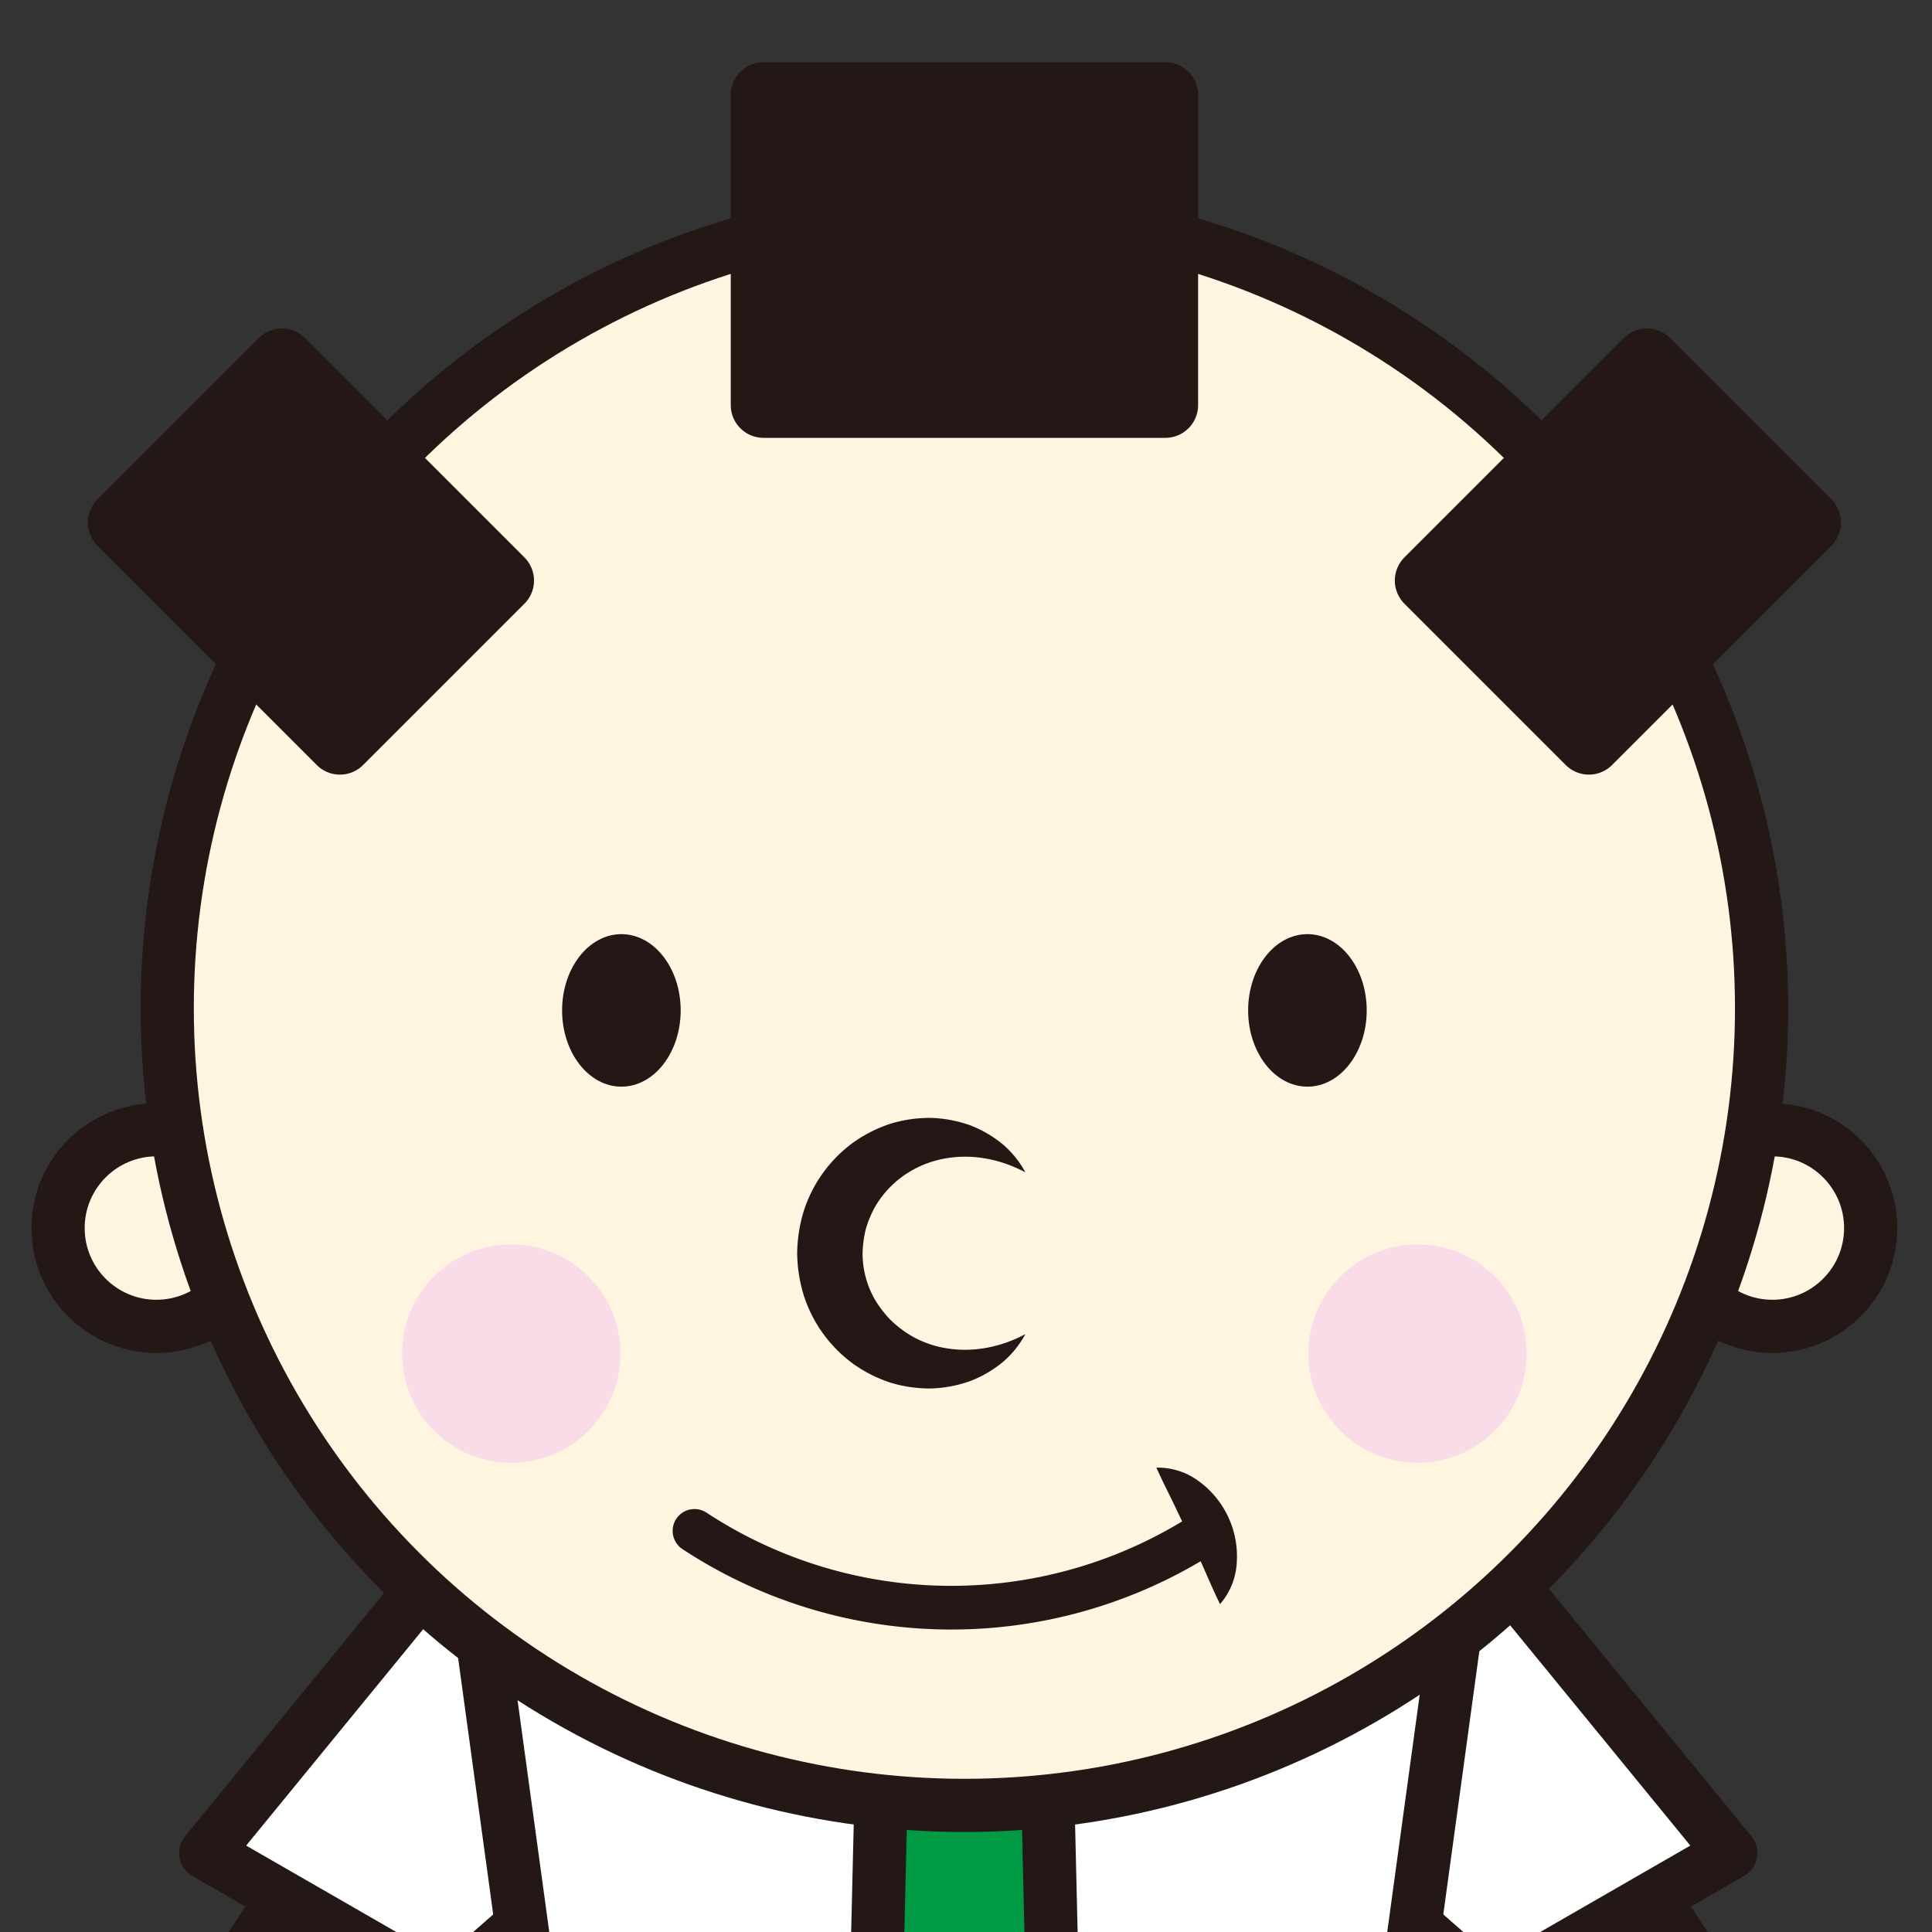
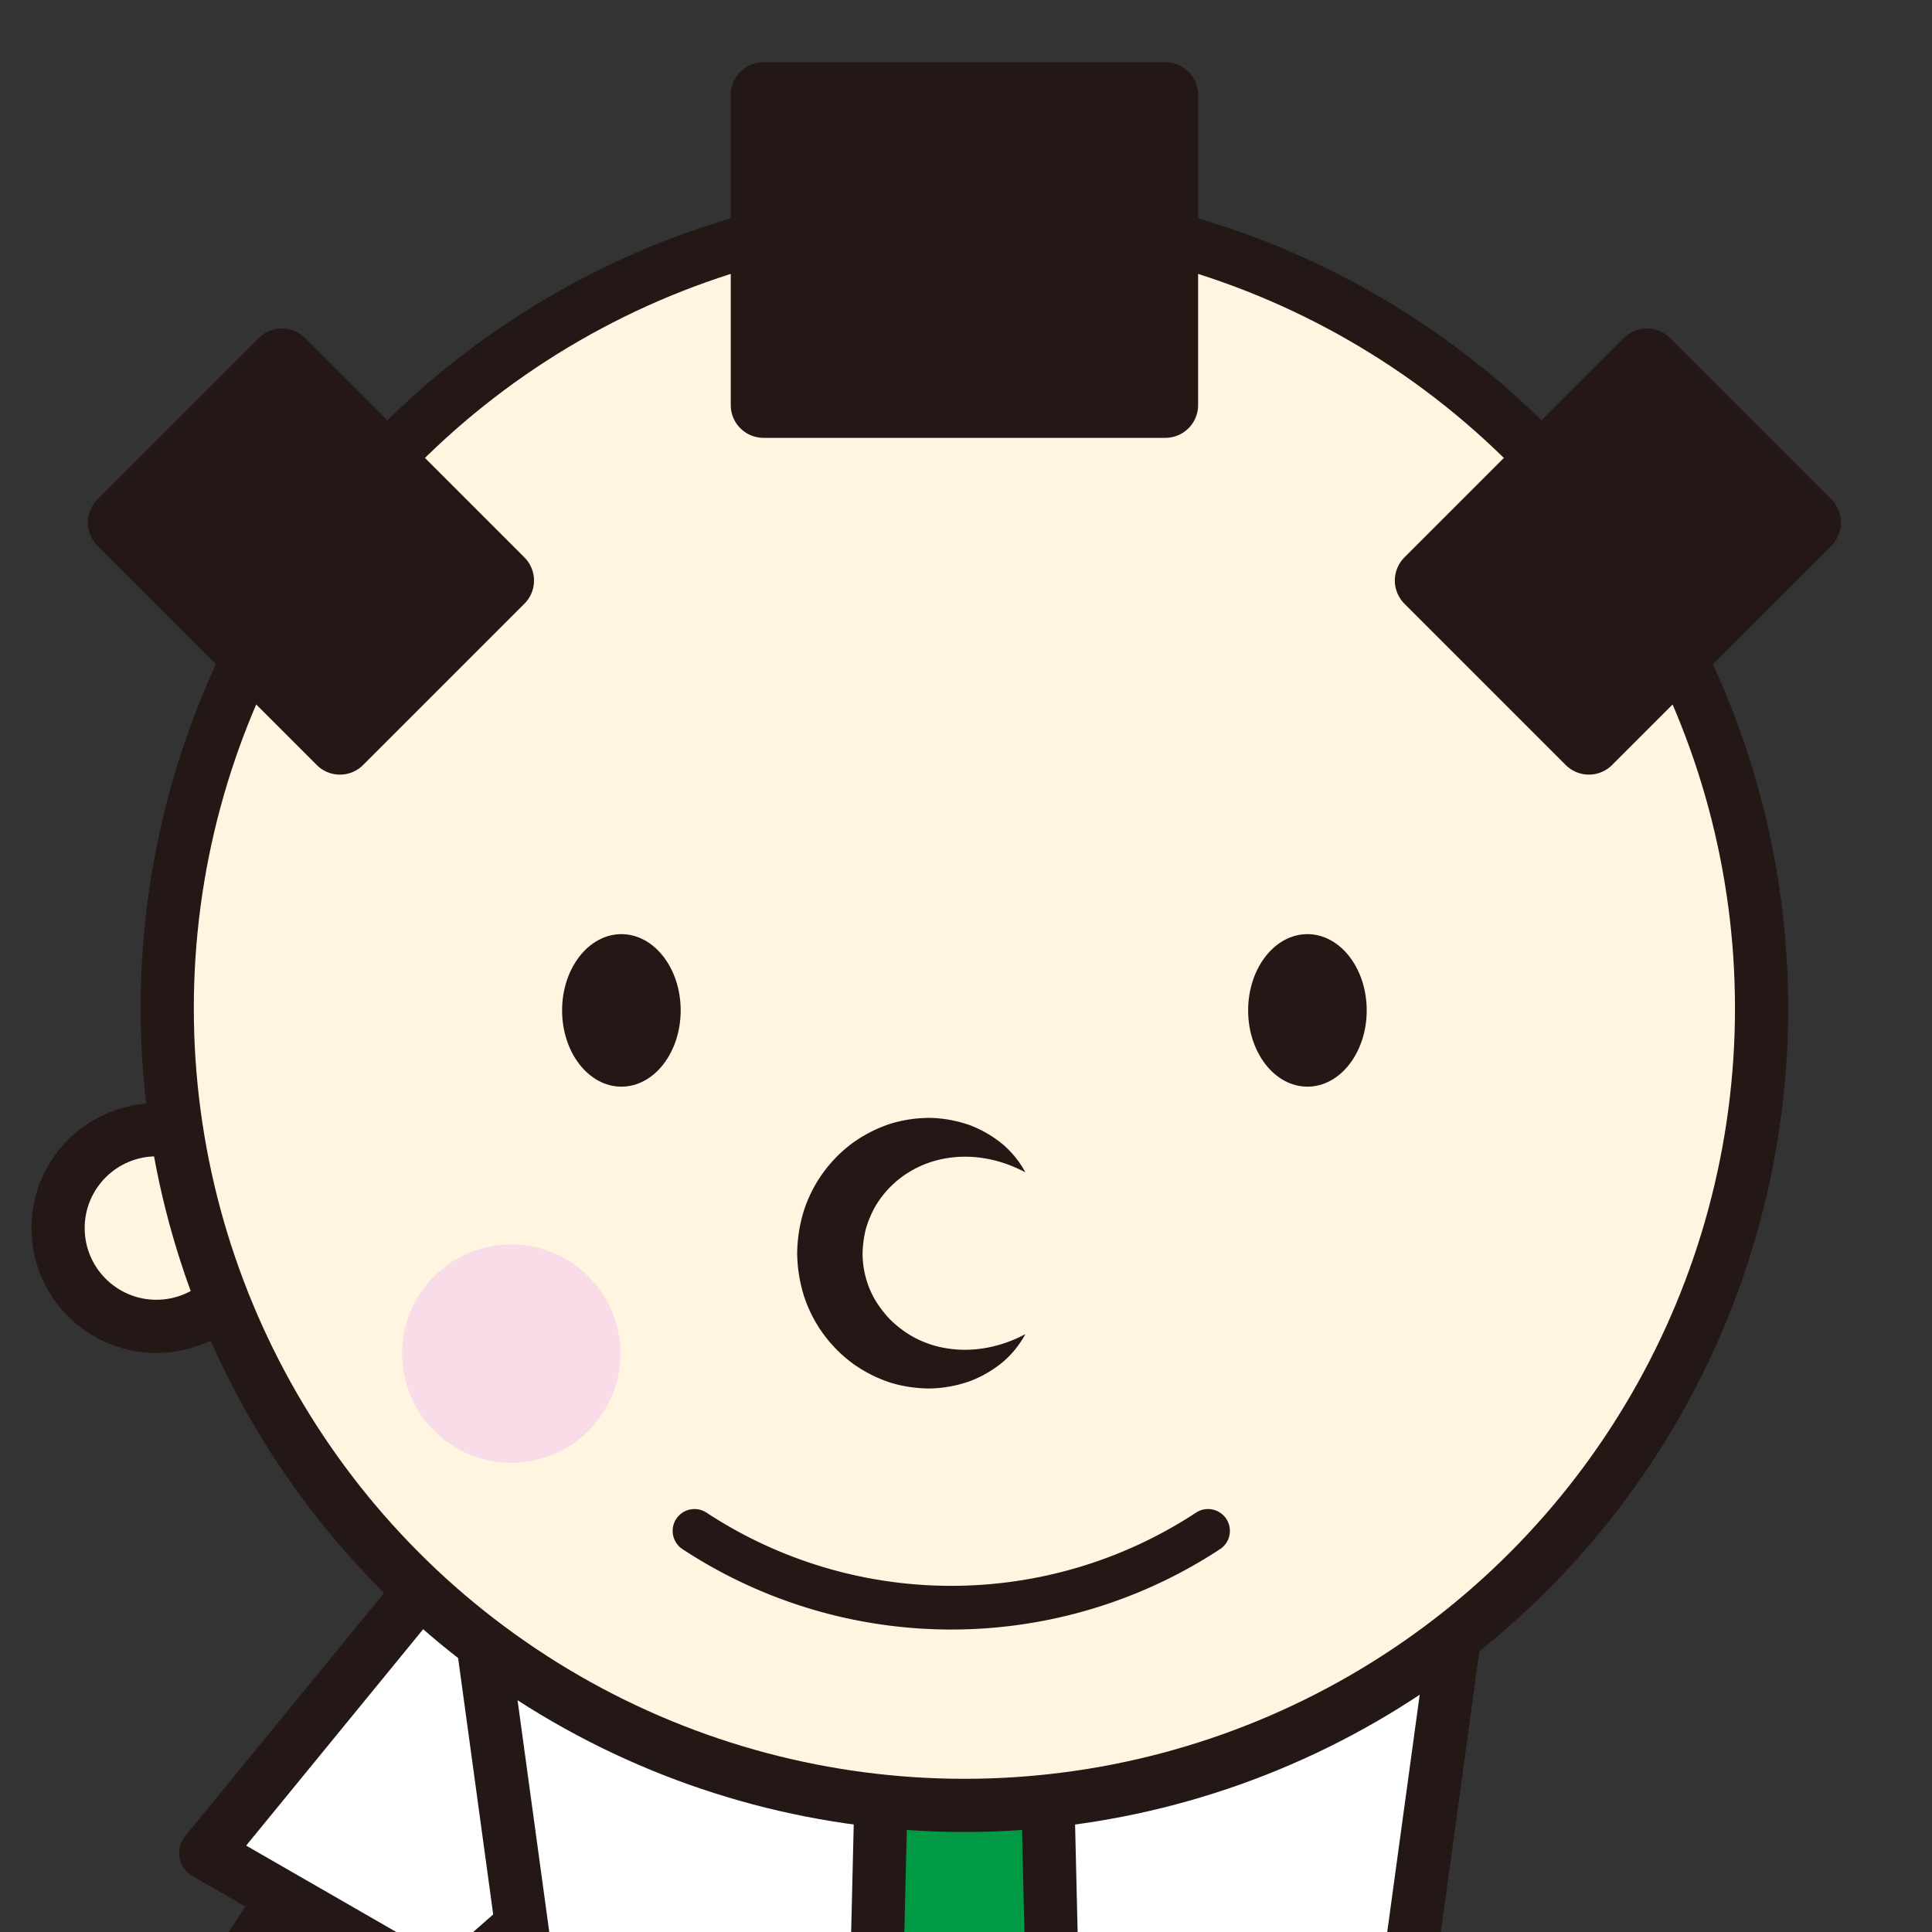
<svg xmlns="http://www.w3.org/2000/svg" id="レイヤー_5" data-name="レイヤー 5" viewBox="0 0 436 436">
  <rect x="0" y="0" width="436" height="436" fill="#333333" stroke="none" />
  <defs>
    <style>.cls-1,.cls-2{fill:#fff5e0;}.cls-1,.cls-2,.cls-3,.cls-4,.cls-6,.cls-8{stroke:#231815;}.cls-1{stroke-miterlimit:10;}.cls-1,.cls-2,.cls-3,.cls-4{stroke-width:12px;}.cls-2,.cls-3,.cls-4,.cls-6,.cls-8{stroke-linecap:round;stroke-linejoin:round;}.cls-3{fill:#fff;}.cls-4{fill:#094;}.cls-5,.cls-8{fill:#231815;}.cls-6{fill:none;stroke-width:9.86px;}.cls-7{fill:#fadce9;}.cls-8{stroke-width:14.78px;}</style>
  </defs>
  <title>アートボード 1</title>
  <circle class="cls-1" cx="35.29" cy="277.14" r="22.18" />
-   <circle class="cls-1" cx="399.98" cy="277.14" r="22.18" />
  <path class="cls-2" d="M82.24,540.06l-5.42-75.9,15.61-23.82L65,426.53,49.38,450.35l6.5,91a27.11,27.11,0,1,0,41.31,26c.11-1-8.18-1.64-8.18-2.64,0-1.33,8.25-3,8.06-4.25A27.12,27.12,0,0,0,82.24,540.06Z" />
  <polygon class="cls-3" points="105.57 345.88 46.43 418.17 100.64 449.38 134.32 419.81 105.57 345.88" />
-   <path class="cls-2" d="M354.77,540.06l5.42-75.9-15.6-23.82L372,426.53l15.6,23.82-6.5,91a27.11,27.11,0,1,1-41.31,26c-.11-1,8.18-1.64,8.18-2.64,0-1.33-8.24-3-8.06-4.25A27.14,27.14,0,0,1,354.77,540.06Z" />
-   <polygon class="cls-3" points="331.45 345.88 390.58 418.17 336.38 449.38 302.7 419.81 331.45 345.88" />
  <polyline class="cls-3" points="260.44 322.07 331.45 345.88 310.09 501.94 126.92 501.94 105.57 345.88 176.57 322.07" />
  <rect class="cls-4" x="199.16" y="353.9" width="36.96" height="36.96" />
  <polygon class="cls-4" points="239.61 537.89 195.66 537.89 199.16 390.86 236.12 390.86 239.61 537.89" />
  <polygon class="cls-3" points="175.66 278.73 176.57 377.72 217.64 351.44 175.66 278.73 176.57 377.72 217.64 351.44 175.66 278.73" />
  <polygon class="cls-3" points="259.61 278.73 258.71 377.72 217.64 351.44 259.61 278.73 258.71 377.72 217.64 351.44 259.61 278.73" />
  <circle class="cls-1" cx="217.64" cy="227.53" r="179.9" />
  <ellipse class="cls-5" cx="140.23" cy="228.02" rx="13.38" ry="17.21" />
  <ellipse class="cls-5" cx="295.05" cy="228.02" rx="13.38" ry="17.21" />
  <path class="cls-5" d="M231.39,301.09a22.13,22.13,0,0,1-5.12,6.32,26.36,26.36,0,0,1-7.4,4.29,29,29,0,0,1-8.75,1.64,30.61,30.61,0,0,1-9.1-1.29,31.25,31.25,0,0,1-8.42-4.23,30.71,30.71,0,0,1-11.18-15.39,33.62,33.62,0,0,1-1.52-9.61,34,34,0,0,1,1.51-9.61,30.79,30.79,0,0,1,11.18-15.4,31.25,31.25,0,0,1,8.42-4.23,30.37,30.37,0,0,1,9.11-1.3,29,29,0,0,1,8.75,1.64,26.49,26.49,0,0,1,7.4,4.3,21.91,21.91,0,0,1,5.12,6.34c-9.4-5-19.11-4.31-25.93-.23a22.29,22.29,0,0,0-8,8.05,23.69,23.69,0,0,0-2.09,5.06,25,25,0,0,0-.71,5.38,21,21,0,0,0,2.78,10.46,25.45,25.45,0,0,0,3.42,4.48,25,25,0,0,0,4.58,3.57C212.28,305.42,222,306.06,231.39,301.09Z" />
  <path class="cls-6" d="M156.73,345.48a105.53,105.53,0,0,0,115.89,0" />
-   <path class="cls-5" d="M275.33,362c-1.61-3.25-2.68-5.9-3.81-8.4s-2.14-4.77-3.21-7.05l-3.34-7c-1.18-2.48-2.51-5-4-8.34a15.4,15.4,0,0,1,9.74,3.19,20.95,20.95,0,0,1,8.4,18.08A15.47,15.47,0,0,1,275.33,362Z" />
-   <circle class="cls-7" cx="319.9" cy="305.47" r="24.64" />
  <circle class="cls-7" cx="115.38" cy="305.47" r="24.64" />
  <rect class="cls-8" x="172.3" y="21.42" width="90.69" height="70" />
  <rect class="cls-8" x="44.42" y="89.47" width="51.49" height="70" transform="translate(-67.46 86.07) rotate(-45)" />
  <rect class="cls-8" x="339.36" y="89.47" width="51.49" height="70" transform="translate(535.27 470.65) rotate(-135)" />
</svg>